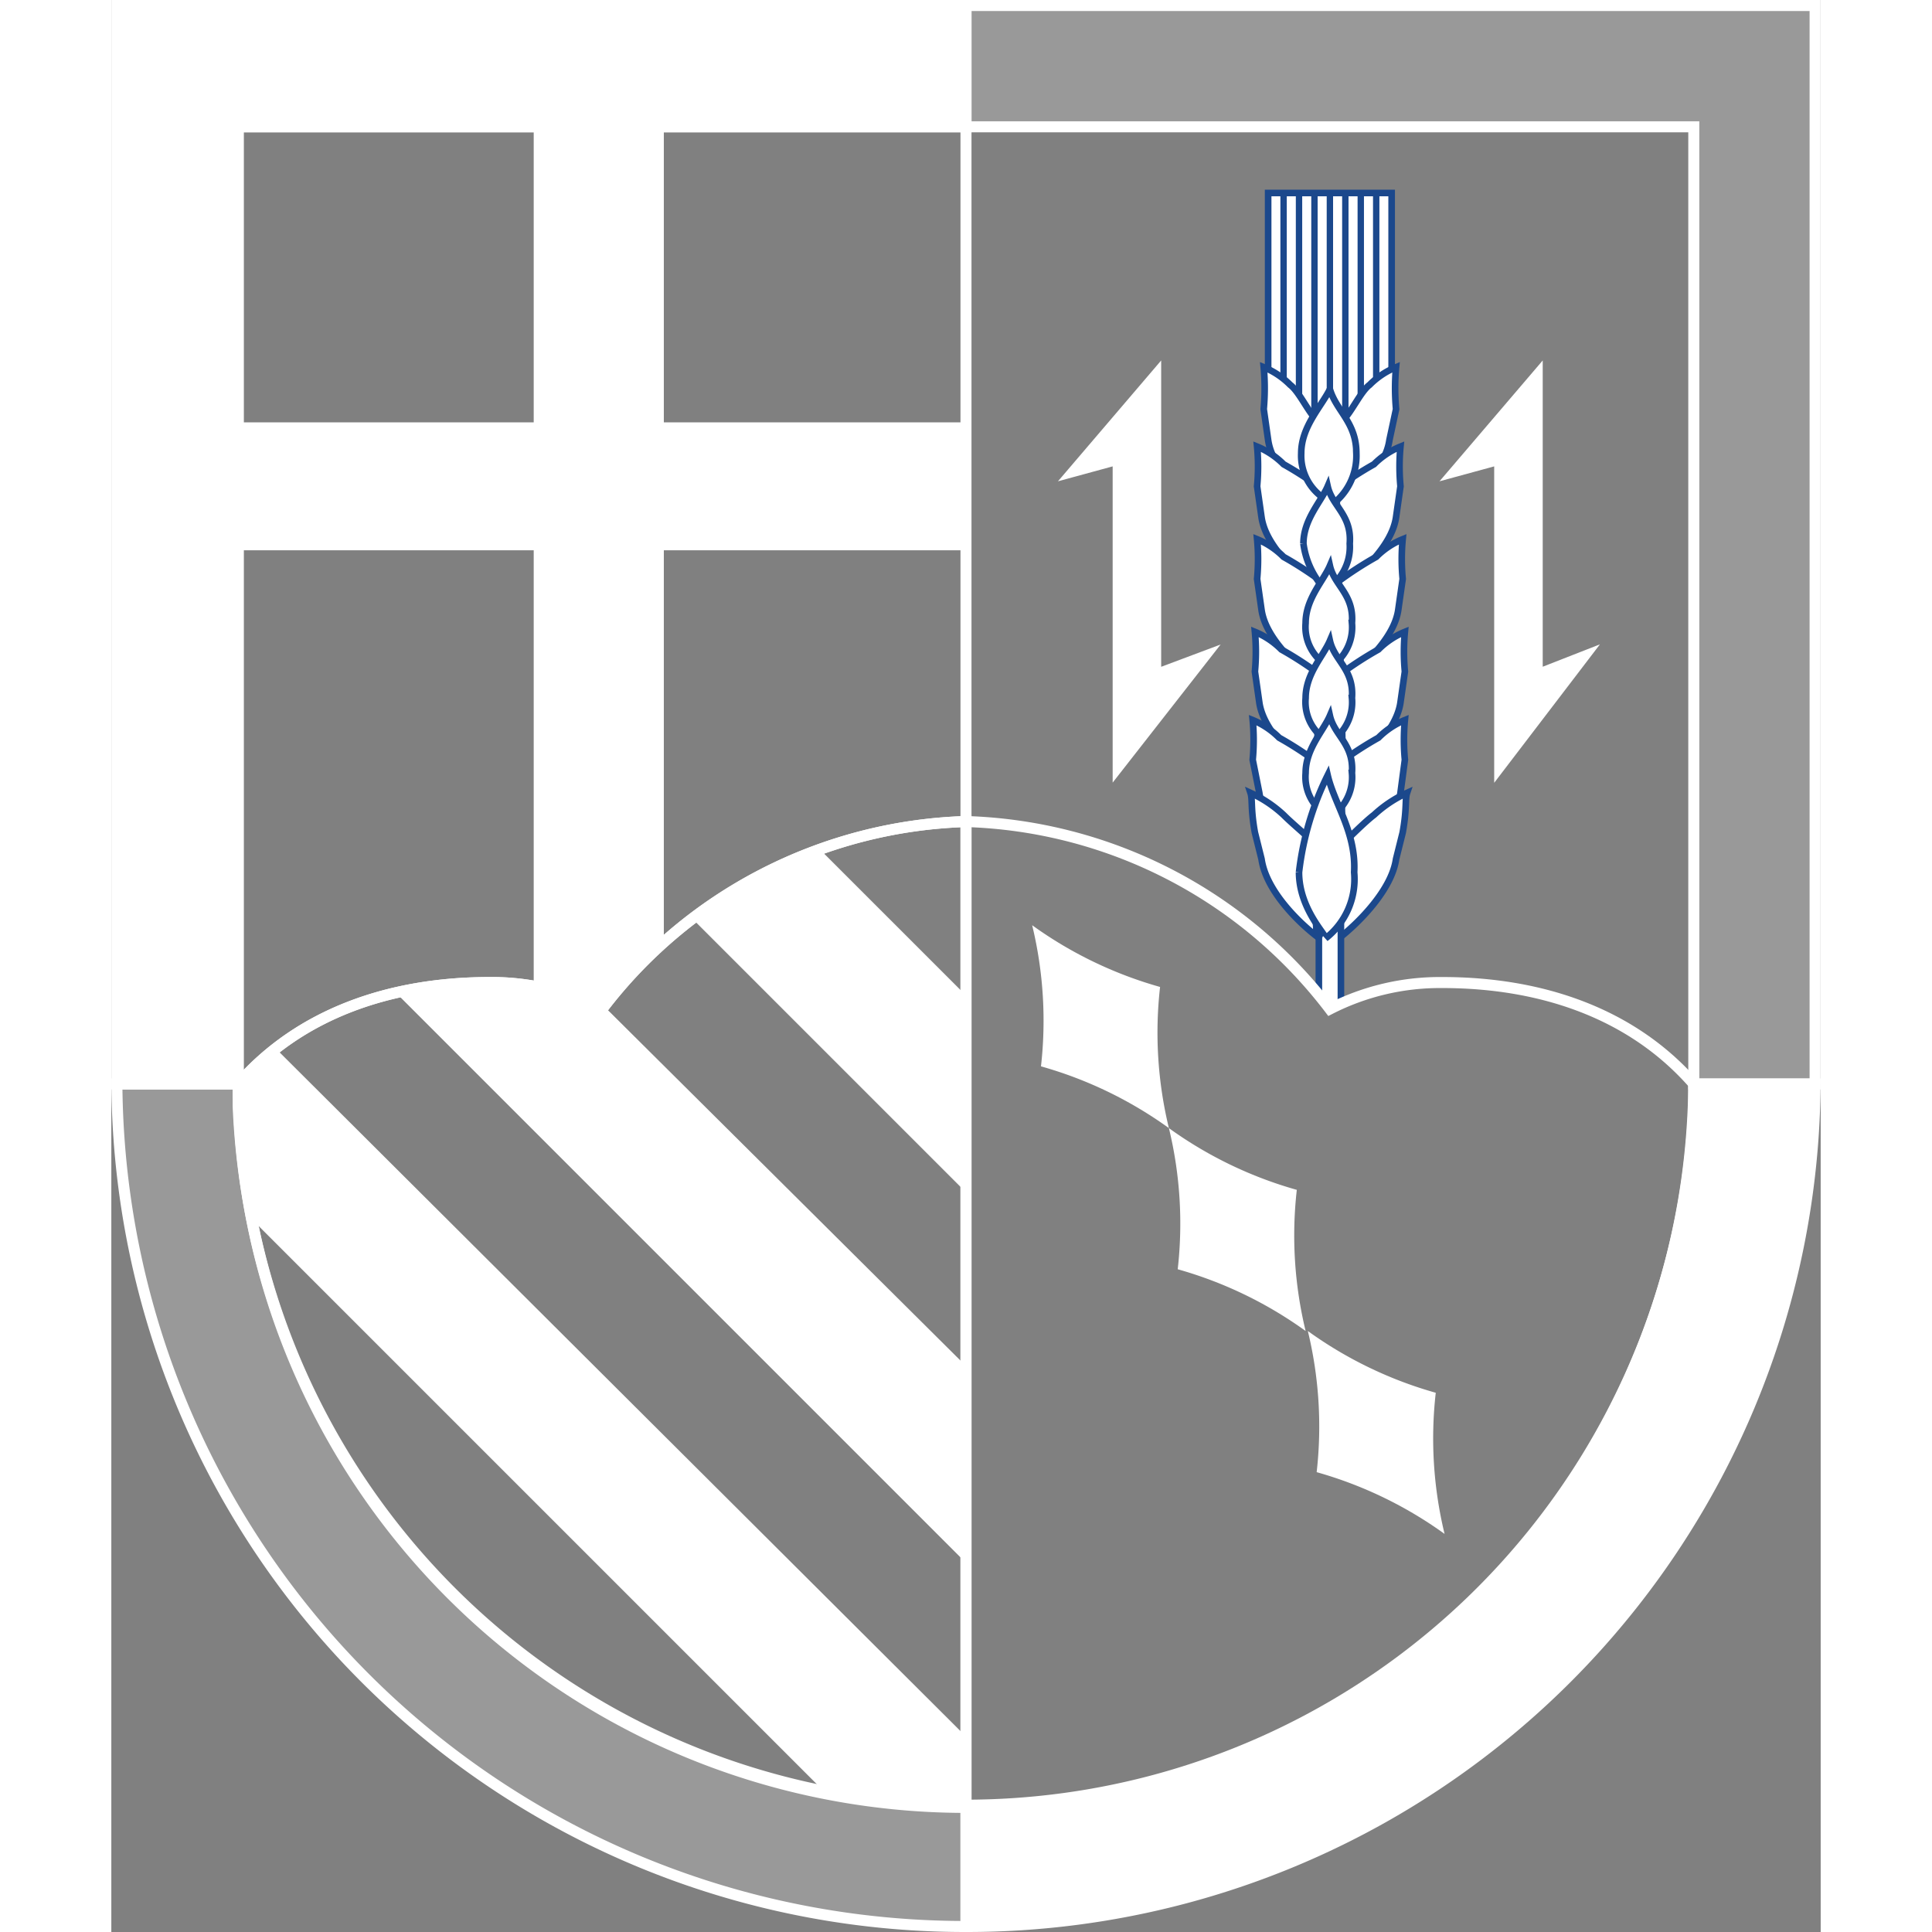
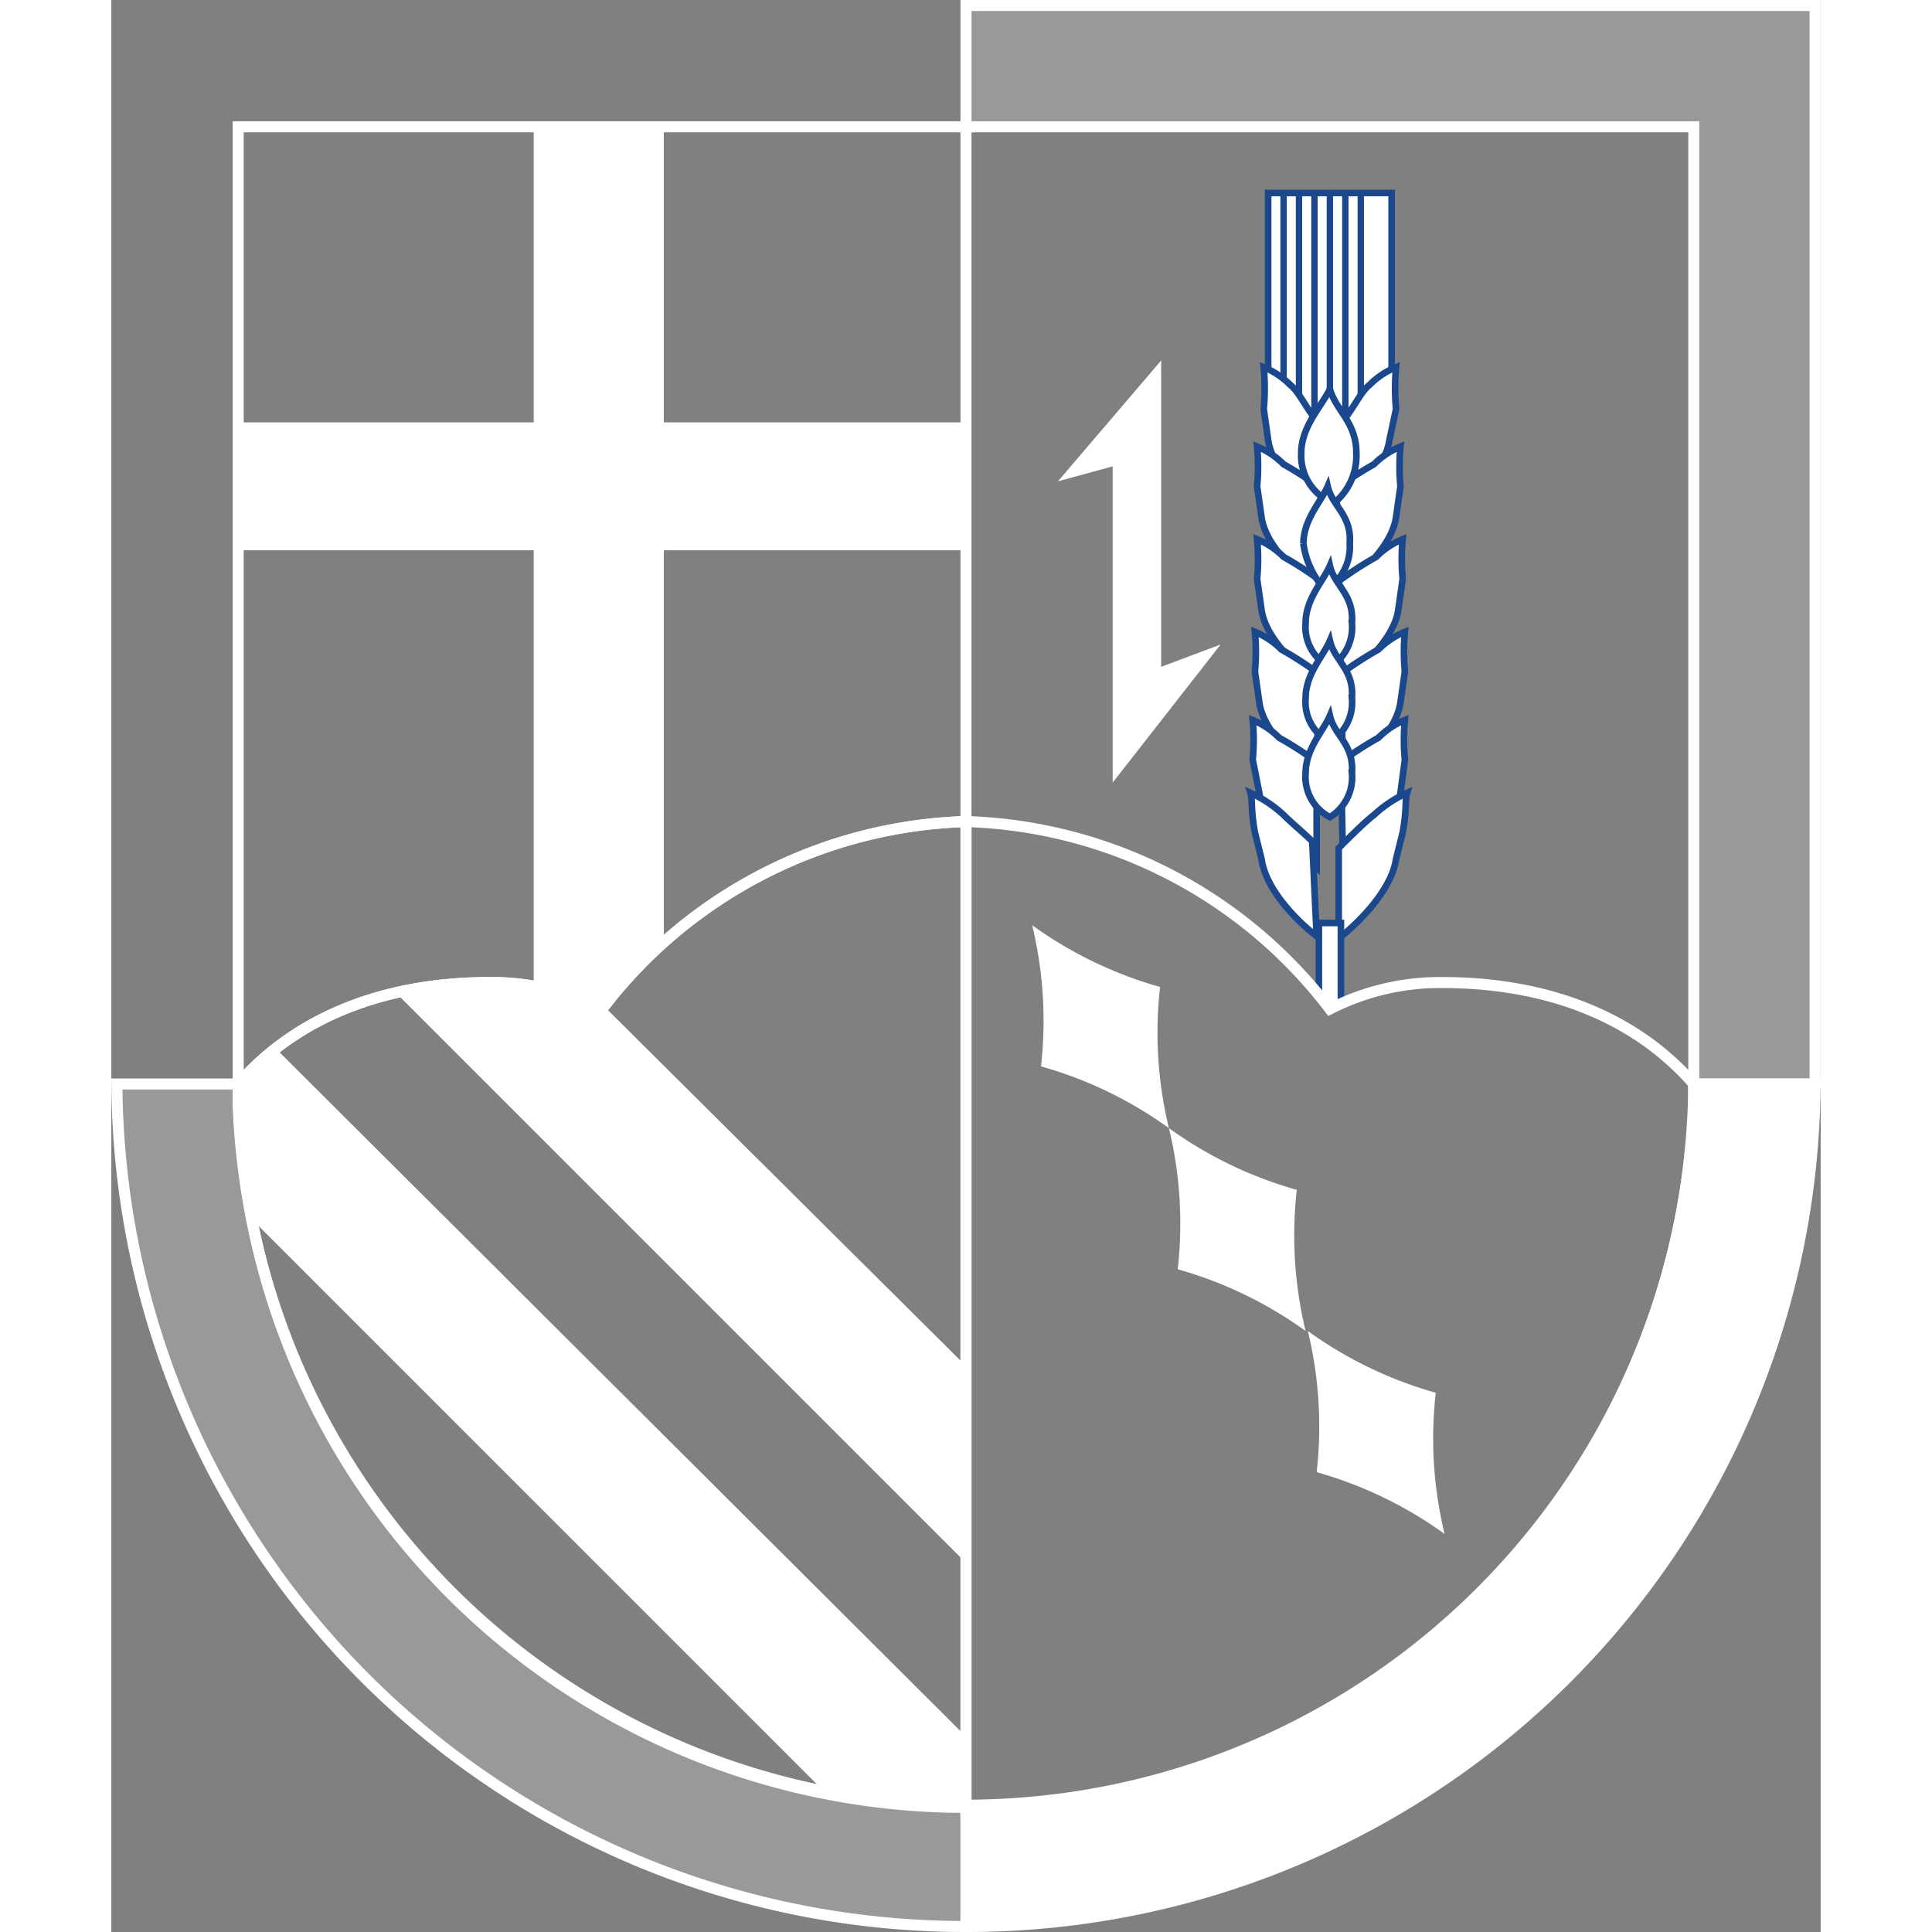
<svg xmlns="http://www.w3.org/2000/svg" height="130" preserveAspectRatio="xMidYMid meet" viewBox="0 0 77.505 87.6" width="130">
  <rect x="0" y="0" width="77.505" height="87.6" fill="#808080" stroke="none" />
  <defs>
    <clipPath id="clip-path">
      <path d="M38.7,37.2a21.568,21.568,0,0,0-16.5,8.5,10.954,10.954,0,0,0-5.1-1.2c-4.5,0-8.6,1.4-11.4,4.6h0v1a33.044,33.044,0,0,0,33,31.7V37.2Z" data-name="Pfad 2192" fill="none" id="Pfad_2192" />
    </clipPath>
  </defs>
  <g data-name="Gruppe 6963" id="Gruppe_6963" transform="translate(0.052 0.05)">
    <g data-name="Gruppe 6961" id="Gruppe_6961">
      <g data-name="Gruppe 6951" id="Gruppe_6951">
        <path d="M38.7,5.7V37.2a21.568,21.568,0,0,1,16.5,8.5,10.954,10.954,0,0,1,5.1-1.2c4.5,0,8.6,1.4,11.4,4.6h0V5.7Z" data-name="Pfad 2168" fill="rgba(255,255,255,0)" id="Pfad_2168" />
-         <path d="M60.6,21.5l4.1-4.8V30.4l2.3-.9L62.8,35V20.9Z" data-name="Pfad 2169" fill="#fff" id="Pfad_2169" stroke="#fff" stroke-width="0.3" />
        <path d="M43.3,21.5l4.1-4.8V30.4l2.4-.9L45.5,35V20.9Z" data-name="Pfad 2170" fill="#fff" id="Pfad_2170" stroke="#fff" stroke-width="0.3" />
        <g data-name="Gruppe 6950" id="Gruppe_6950">
          <path d="M52.4,8.7H58v9.6l-1.4,1.4H53.9l-1.5-2.4Z" data-name="Pfad 2171" fill="#fff" id="Pfad_2171" stroke="#1b488c" stroke-width="0.3" />
          <g data-name="Gruppe 6949" id="Gruppe_6949">
-             <line data-name="Linie 19" fill="none" id="Linie_19" stroke="#1b488c" stroke-width="0.289" transform="translate(57.3 8.7)" y2="10.2" />
            <line data-name="Linie 20" fill="none" id="Linie_20" stroke="#1b488c" stroke-width="0.289" transform="translate(56.6 8.7)" y2="10.2" />
            <line data-name="Linie 21" fill="none" id="Linie_21" stroke="#1b488c" stroke-width="0.289" transform="translate(55.9 8.7)" y2="10.2" />
            <line data-name="Linie 22" fill="none" id="Linie_22" stroke="#1b488c" stroke-width="0.289" transform="translate(55.2 8.7)" y2="10.2" />
            <line data-name="Linie 23" fill="none" id="Linie_23" stroke="#1b488c" stroke-width="0.289" transform="translate(54.5 8.7)" y2="10.2" />
            <line data-name="Linie 24" fill="none" id="Linie_24" stroke="#1b488c" stroke-width="0.289" transform="translate(53.8 8.7)" y2="10.2" />
            <line data-name="Linie 25" fill="none" id="Linie_25" stroke="#1b488c" stroke-width="0.289" transform="translate(53.1 8.7)" y2="10.2" />
          </g>
          <path d="M55.8,19c.4-.4.8-1.3,1.2-1.6a3.6,3.6,0,0,1,1.2-.8,10.538,10.538,0,0,0,0,1.9l-.3,1.4c-.2,1.4-1.6,2.3-2.5,2.8Z" data-name="Pfad 2172" fill="#fff" id="Pfad_2172" stroke="#1b488c" stroke-width="0.3" />
          <path d="M55.5,22.1A16.287,16.287,0,0,1,57.2,21a3.6,3.6,0,0,1,1.2-.8,9.623,9.623,0,0,0,0,1.8l-.2,1.4c-.2,1.4-1.8,2.7-2.6,3.4Z" data-name="Pfad 2173" fill="#fff" id="Pfad_2173" stroke="#1b488c" stroke-width="0.3" />
          <path d="M55.6,26.3a16.288,16.288,0,0,1,1.7-1.1,3.6,3.6,0,0,1,1.2-.8,9.624,9.624,0,0,0,0,1.8l-.2,1.4c-.2,1.4-1.8,2.7-2.6,3.4Z" data-name="Pfad 2174" fill="#fff" id="Pfad_2174" stroke="#1b488c" stroke-width="0.3" />
          <path d="M55.7,30.5a16.287,16.287,0,0,1,1.7-1.1,3.6,3.6,0,0,1,1.2-.8,9.624,9.624,0,0,0,0,1.8l-.2,1.4c-.2,1.4-1.8,2.7-2.6,3.4Z" data-name="Pfad 2175" fill="#fff" id="Pfad_2175" stroke="#1b488c" stroke-width="0.3" />
          <path d="M55.7,34.5a16.287,16.287,0,0,1,1.7-1.1,3.6,3.6,0,0,1,1.2-.8,9.624,9.624,0,0,0,0,1.8l-.2,1.5c-.2,1.4-1.8,2.7-2.6,3.4Z" data-name="Pfad 2176" fill="#fff" id="Pfad_2176" stroke="#1b488c" stroke-width="0.3" />
          <path d="M55.6,38.4c.4-.4,1.2-1.2,1.6-1.5a5.6,5.6,0,0,1,1.5-1c-.1.3,0,.7-.2,1.8l-.3,1.2c-.2,1.4-1.7,2.9-2.6,3.6Z" data-name="Pfad 2177" fill="#fff" id="Pfad_2177" stroke="#1b488c" stroke-width="0.3" />
          <path d="M54.6,19c-.4-.4-.8-1.3-1.2-1.6a3.6,3.6,0,0,0-1.2-.8,10.539,10.539,0,0,1,0,1.9l.2,1.4c.2,1.4,1.6,2.3,2.5,2.8Z" data-name="Pfad 2178" fill="#fff" id="Pfad_2178" stroke="#1b488c" stroke-width="0.3" />
          <path d="M54.8,22.1A16.287,16.287,0,0,0,53.1,21a3.6,3.6,0,0,0-1.2-.8,9.624,9.624,0,0,1,0,1.8l.2,1.4c.2,1.4,1.8,2.7,2.6,3.4Z" data-name="Pfad 2179" fill="#fff" id="Pfad_2179" stroke="#1b488c" stroke-width="0.3" />
          <path d="M54.8,26.3a16.287,16.287,0,0,0-1.7-1.1,3.6,3.6,0,0,0-1.2-.8,9.624,9.624,0,0,1,0,1.8l.2,1.4c.2,1.4,1.8,2.7,2.6,3.4Z" data-name="Pfad 2180" fill="#fff" id="Pfad_2180" stroke="#1b488c" stroke-width="0.3" />
          <path d="M54.7,30.5A16.288,16.288,0,0,0,53,29.4a3.6,3.6,0,0,0-1.2-.8,9.623,9.623,0,0,1,0,1.8l.2,1.4c.2,1.4,1.8,2.7,2.6,3.4Z" data-name="Pfad 2181" fill="#fff" id="Pfad_2181" stroke="#1b488c" stroke-width="0.3" />
          <path d="M54.6,34.5a16.287,16.287,0,0,0-1.7-1.1,3.6,3.6,0,0,0-1.2-.8,9.624,9.624,0,0,1,0,1.8l.3,1.5c.2,1.4,1.8,2.7,2.6,3.4Z" data-name="Pfad 2182" fill="#fff" id="Pfad_2182" stroke="#1b488c" stroke-width="0.3" />
          <path d="M54.4,38.1c-.4-.4-.9-.8-1.3-1.2a5.6,5.6,0,0,0-1.5-1c.1.3,0,.7.2,1.8l.3,1.2c.2,1.4,1.6,2.8,2.5,3.5Z" data-name="Pfad 2183" fill="#fff" id="Pfad_2183" stroke="#1b488c" stroke-width="0.3" />
          <path d="M0,0H1V3.684L.475,3.85,0,3.255Z" data-name="Pfad 2205" fill="#fff" id="Pfad_2205" stroke="#1b488c" stroke-width="0.3" transform="translate(54.7 41.8)" />
          <path d="M55.2,22.7a2.328,2.328,0,0,1-1.3-2.2c0-1.2.9-2.1,1.3-2.9.3,1,1.2,1.5,1.2,2.9a2.768,2.768,0,0,1-1.2,2.4Z" data-name="Pfad 2184" fill="#fff" id="Pfad_2184" stroke="#1b488c" stroke-width="0.3" />
          <path d="M54,24.6c0-1.1.8-1.9,1.1-2.6.2.9,1.1,1.3,1,2.6A2.279,2.279,0,0,1,55,26.7a3.781,3.781,0,0,1-1-2.1" data-name="Pfad 2185" fill="#fff" id="Pfad_2185" stroke="#1b488c" stroke-width="0.3" />
          <path d="M55.2,30.2a2.048,2.048,0,0,1-1.1-2c0-1.1.8-1.9,1.1-2.6.2.9,1.1,1.3,1,2.6a2.119,2.119,0,0,1-1,2Z" data-name="Pfad 2186" fill="#fff" id="Pfad_2186" stroke="#1b488c" stroke-width="0.3" />
          <path d="M55.2,33.6a2.048,2.048,0,0,1-1.1-2c0-1.1.8-1.9,1.1-2.6.2.9,1.1,1.3,1,2.6a2.119,2.119,0,0,1-1,2Z" data-name="Pfad 2187" fill="#fff" id="Pfad_2187" stroke="#1b488c" stroke-width="0.3" />
          <path d="M55.2,37a2.048,2.048,0,0,1-1.1-2c0-1.1.8-1.9,1.1-2.6.2.9,1.1,1.3,1,2.6a2.119,2.119,0,0,1-1,2Z" data-name="Pfad 2188" fill="#fff" id="Pfad_2188" stroke="#1b488c" stroke-width="0.3" />
-           <path d="M53.8,39.5a13.409,13.409,0,0,1,1.3-4.4c.3,1.3,1.3,2.6,1.2,4.4a3.4,3.4,0,0,1-1.3,3c.1-.1-1.2-1.3-1.2-3" data-name="Pfad 2189" fill="#fff" id="Pfad_2189" stroke="#1b488c" stroke-width="0.3" />
        </g>
      </g>
      <g data-name="Gruppe 6952" id="Gruppe_6952">
        <path d="M17.1,44.5a10.954,10.954,0,0,1,5.1,1.2,21.568,21.568,0,0,1,16.5-8.5V5.7H5.7V49.1h0C8.5,45.9,12.6,44.5,17.1,44.5Z" data-name="Pfad 2190" fill="rgba(255,255,255,0)" id="Pfad_2190" stroke="#fff" stroke-width="0.5" />
        <path d="M38.7,19.1H25V5.7H19.1V19.1H5.7v5.8H19.1V44.6l3.135,1.036L25,42.71V24.9H38.7Z" data-name="Pfad 2191" fill="#fff" id="Pfad_2191" />
      </g>
      <g data-name="Gruppe 6958" id="Gruppe_6958">
        <g data-name="Gruppe 6955" id="Gruppe_6955">
          <g data-name="Gruppe 6954" id="Gruppe_6954">
            <g clip-path="url(#clip-path)" data-name="Gruppe 6953" id="Gruppe_6953">
              <path d="M0,0H41.8V53.1H0Z" data-name="Pfad 2204" fill="rgba(255,255,255,0)" id="Pfad_2204" stroke="#fff" stroke-width="0.3" transform="translate(1.8 32.3)" />
            </g>
          </g>
        </g>
        <g data-name="Gruppe 6956" id="Gruppe_6956">
          <path d="M22.2,45.7a10.954,10.954,0,0,0-5.1-1.2,27.129,27.129,0,0,0-4.1.4L38.7,70.6V62.1L22.2,45.7Z" data-name="Pfad 2193" fill="#fff" id="Pfad_2193" stroke="#fff" stroke-width="0.3" />
          <path d="M5.7,49.1v1A38.594,38.594,0,0,0,6.3,55L32.5,81.2a31.792,31.792,0,0,0,6.2.6V78.9L7.3,47.6A10.992,10.992,0,0,0,5.7,49.1Z" data-name="Pfad 2194" fill="#fff" id="Pfad_2194" stroke="#fff" stroke-width="0.3" />
-           <path d="M38.7,49.1V45.3l-6.8-6.8a22.566,22.566,0,0,0-5.5,3L38.7,53.8Z" data-name="Pfad 2195" fill="#fff" id="Pfad_2195" stroke="#fff" stroke-width="0.3" />
        </g>
        <g data-name="Gruppe 6957" id="Gruppe_6957">
          <path d="M38.7,37.2a21.568,21.568,0,0,0-16.5,8.5,10.954,10.954,0,0,0-5.1-1.2c-4.5,0-8.6,1.4-11.4,4.6h0v1a33.044,33.044,0,0,0,33,31.7V37.2Z" fill="none" id="SVGID" stroke="#fff" stroke-width="0.5" />
        </g>
      </g>
      <g data-name="Gruppe 6960" id="Gruppe_6960">
        <path d="M60.3,44.5a10.954,10.954,0,0,0-5.1,1.2,21.568,21.568,0,0,0-16.5-8.5V81.8a33.042,33.042,0,0,0,33-31.7v-1h0C68.9,45.9,64.8,44.5,60.3,44.5Z" data-name="Pfad 2196" fill="rgba(255,255,255,0)" id="Pfad_2196" stroke="#fff" stroke-width="0.5" />
        <g data-name="Gruppe 6959" id="Gruppe_6959">
          <path d="M47.5,44.7a18.437,18.437,0,0,1-5.8-2.8,18.376,18.376,0,0,1,.4,6.4,18.437,18.437,0,0,1,5.8,2.8,18.376,18.376,0,0,1-.4-6.4" data-name="Pfad 2197" fill="#fff" id="Pfad_2197" />
          <path d="M53.7,53.9a18.437,18.437,0,0,1-5.8-2.8,18.376,18.376,0,0,1,.4,6.4,18.437,18.437,0,0,1,5.8,2.8,18.376,18.376,0,0,1-.4-6.4" data-name="Pfad 2198" fill="#fff" id="Pfad_2198" />
          <path d="M60,63.1a18.437,18.437,0,0,1-5.8-2.8,18.376,18.376,0,0,1,.4,6.4,18.437,18.437,0,0,1,5.8,2.8,18.376,18.376,0,0,1-.4-6.4" data-name="Pfad 2199" fill="#fff" id="Pfad_2199" />
        </g>
      </g>
    </g>
    <g data-name="Gruppe 6962" id="Gruppe_6962">
-       <path d="M5.7,48.9V5.7h33V.2H.2V49.1H5.7Z" data-name="Pfad 2200" fill="#fff" id="Pfad_2200" stroke="#fff" stroke-width="0.5" />
      <path d="M38.7.2V5.7h33V49.1h5.5V.2Z" data-name="Pfad 2201" fill="rgba(255,255,255,0.2)" id="Pfad_2201" stroke="#fff" stroke-width="0.5" />
      <path d="M5.7,49.1H.2A38.453,38.453,0,0,0,38.7,87.3V81.9A32.991,32.991,0,0,1,5.7,49.1Z" data-name="Pfad 2202" fill="rgba(255,255,255,0.2)" id="Pfad_2202" stroke="#fff" stroke-width="0.5" />
      <path d="M38.7,81.9v5.4A38.453,38.453,0,0,0,77.2,49.1H71.7A33.055,33.055,0,0,1,38.7,81.9Z" data-name="Pfad 2203" fill="#fff" id="Pfad_2203" stroke="#fff" stroke-width="0.5" />
    </g>
  </g>
</svg>